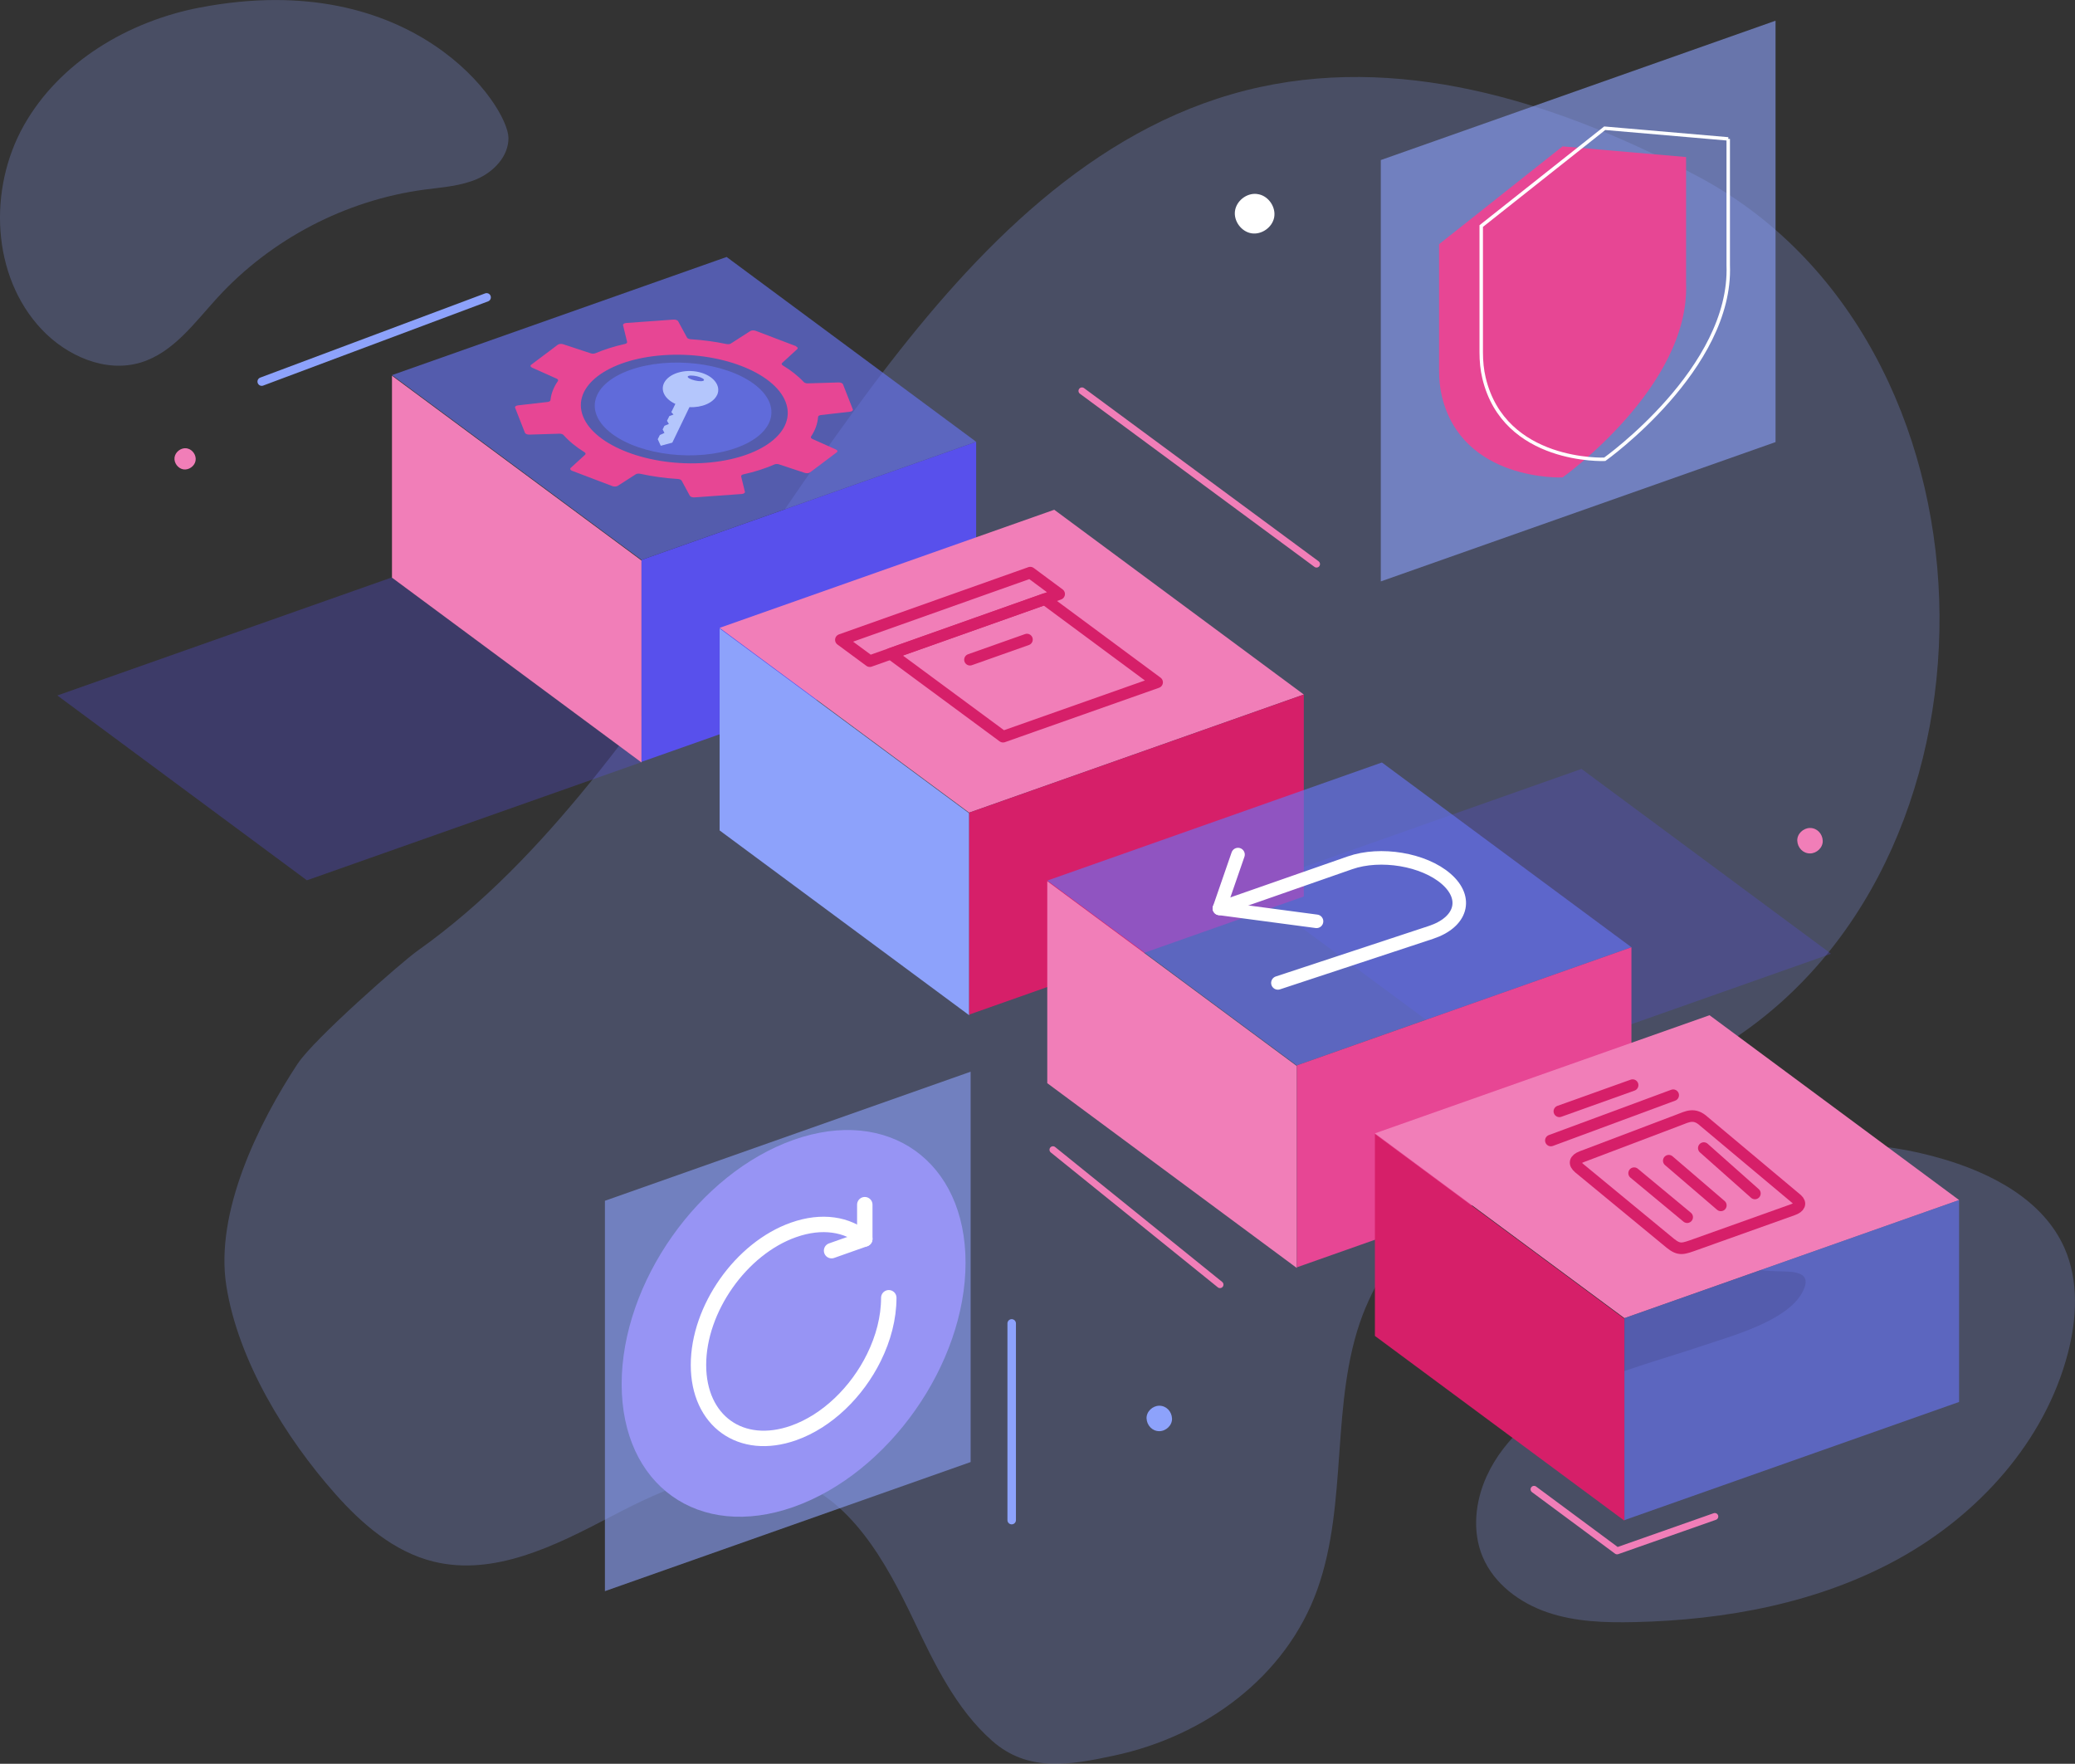
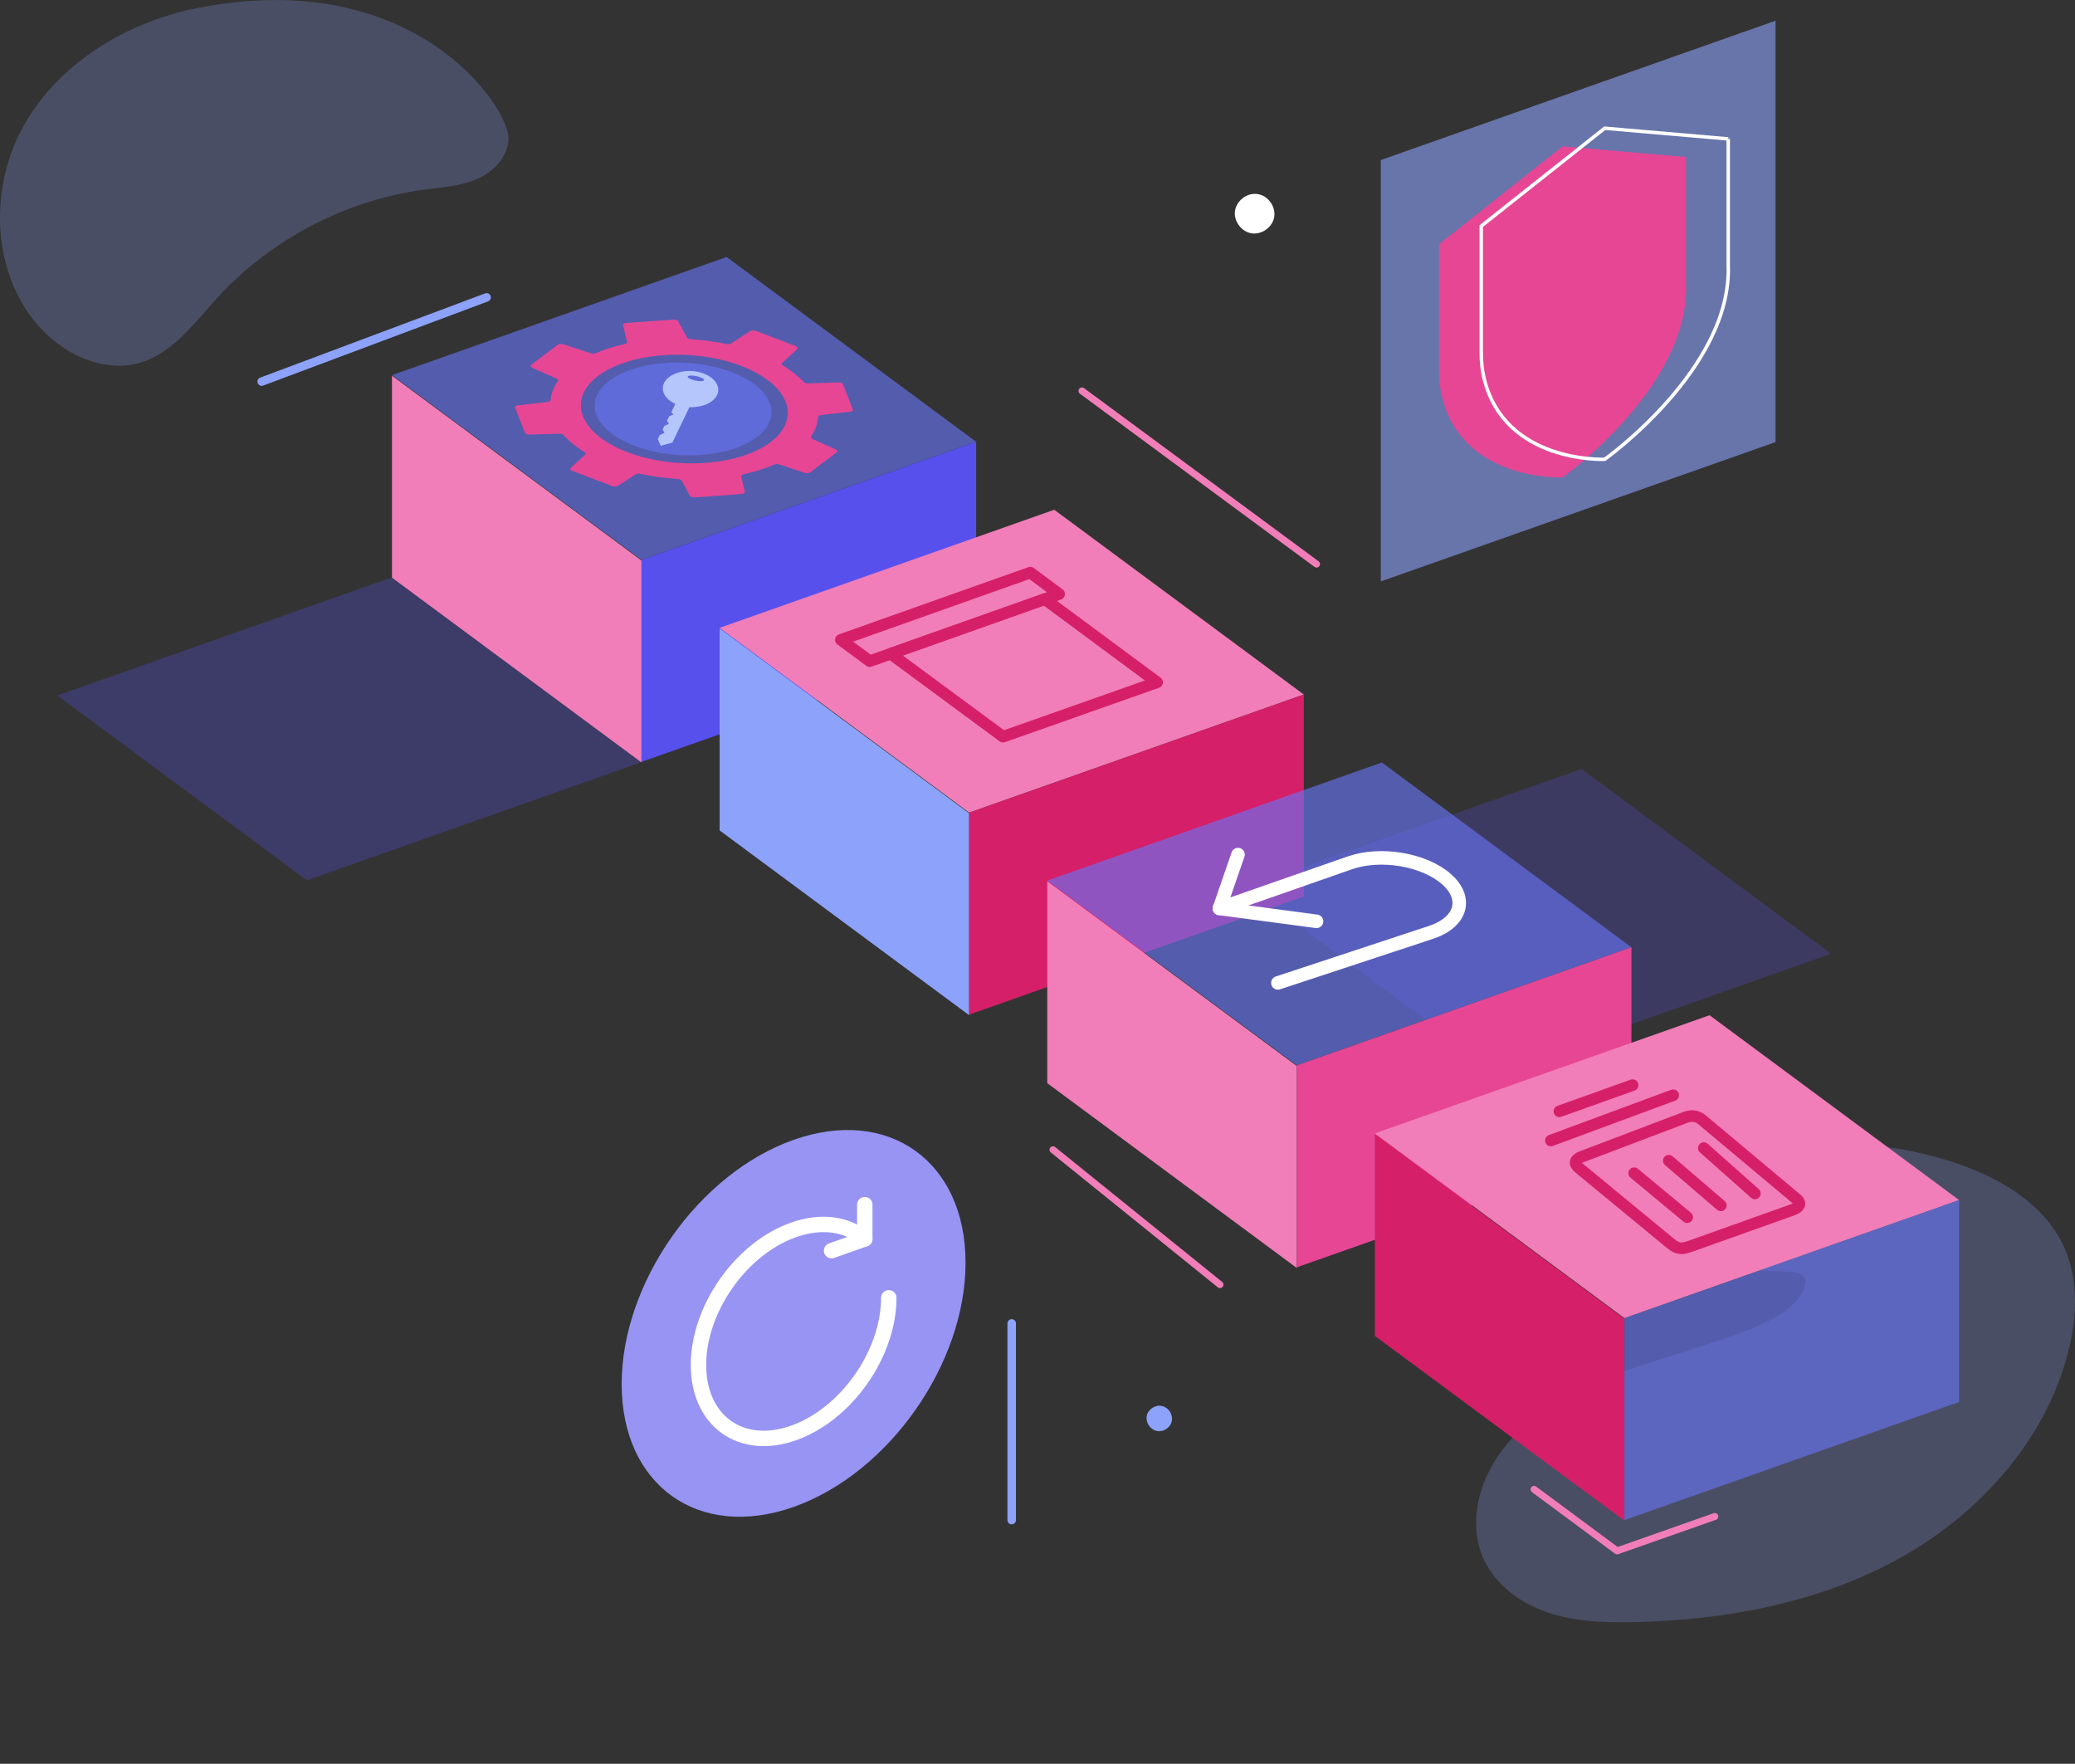
<svg xmlns="http://www.w3.org/2000/svg" id="Layer_2" data-name="Layer 2" viewBox="0 0 564.03 479.37">
  <rect x="0" y="0" width="564.03" height="479.37" fill="#333333" stroke="none" />
  <defs>
    <style>
      .cls-1 {
        stroke-miterlimit: 10;
        stroke-width: .94px;
      }

      .cls-1, .cls-2, .cls-3, .cls-4, .cls-5, .cls-6 {
        fill: none;
      }

      .cls-1, .cls-3, .cls-6 {
        stroke: #fff;
      }

      .cls-7 {
        fill: #b4c6fc;
      }

      .cls-8 {
        fill: #6875f5;
        opacity: .63;
      }

      .cls-9 {
        fill: #d61f69;
      }

      .cls-9, .cls-10, .cls-11 {
        isolation: isolate;
      }

      .cls-12, .cls-13, .cls-14 {
        fill: #5850ec;
      }

      .cls-12, .cls-15 {
        opacity: .25;
      }

      .cls-13 {
        opacity: .29;
      }

      .cls-16 {
        fill: #fff;
      }

      .cls-2 {
        stroke: #f17eb8;
        stroke-width: 1.89px;
      }

      .cls-2, .cls-3, .cls-4, .cls-5, .cls-6 {
        stroke-linecap: round;
        stroke-linejoin: round;
      }

      .cls-3 {
        stroke-width: 3.68px;
      }

      .cls-4 {
        stroke: #8da2fb;
        stroke-width: 2.31px;
      }

      .cls-5 {
        stroke: #d61f69;
        stroke-width: 3.15px;
      }

      .cls-17 {
        fill: #9794f4;
      }

      .cls-18 {
        fill: #e74694;
      }

      .cls-11 {
        opacity: .6;
      }

      .cls-11, .cls-19, .cls-15 {
        fill: #8da2fb;
      }

      .cls-6 {
        stroke-width: 4.19px;
      }

      .cls-20 {
        fill: #f17eb8;
      }
    </style>
  </defs>
  <g id="Layer_1-2" data-name="Layer 1">
    <g>
      <path class="cls-15" d="M462.79,365.75c-11.19,3.78-22.73,6.7-33.35,11.86-10.62,5.16-20.5,12.93-25.37,23.69-3.09,6.82-3.95,14.9-1.06,21.8,3.09,7.36,10.08,12.55,17.64,15.12,7.56,2.57,15.69,2.82,23.67,2.64,24.8-.56,49.94-5.2,71.67-17.16,21.73-11.96,39.78-31.83,46.08-55.83,2.47-9.42,3.04-19.74-.89-28.66-5.74-13.01-19.71-20.35-33.37-24.31-16.5-4.78-34.84-5.91-50.41,1.35-5.87,2.73-11.7,7.39-12.38,13.83-.48,4.47,1.78,8.99,5.3,11.77,4.38,3.46,9.21,3.61,14.5,3.7,4.39.08,7.74.92,5.01,5.84-4.3,7.74-19.25,11.73-27.04,14.36Z" />
-       <path class="cls-15" d="M80.97,289c-10.71,16.25-22.6,40.45-19.45,60.44,3.21,20.4,16.15,41.38,29.6,56.56,7.28,8.22,16.05,15.79,26.72,18.41,16.42,4.05,33.07-4.29,48.04-12.14,14.98-7.85,32.05-15.69,48.2-10.68,17.01,5.27,26.66,22.76,34.32,38.84,5.54,11.62,11.43,24,21.25,32.67,9.81,8.67,21.21,6.62,33.38,4,24.33-5.25,46.49-21.18,55.06-45.14,8.43-23.56,3.45-51.05,12.25-74.44,16.77-43.54,65.86-51.52,100.59-74.97,78.15-51.29,74.83-189.94-9.52-234.66-36-19.08-77.81-33.1-118.81-24.25-42.69,9.21-74.67,41.45-100.51,74.76-28.75,37.06-52.17,77.99-81.79,114.4-13.74,16.89-28.92,32.92-46.75,45.56-4.49,3.18-28.23,24.07-32.56,30.64Z" />
      <polygon class="cls-12" points="497.72 259.21 406.76 291.31 338.93 241.09 429.89 208.98 497.72 259.21" />
      <polygon class="cls-8" points="265.34 120.07 174.38 152.17 106.55 101.95 197.51 69.84 265.34 120.07" />
      <polygon class="cls-13" points="174.38 207.14 83.42 239.25 15.59 189.02 106.55 156.92 174.38 207.14" />
      <polygon class="cls-20" points="174.38 152.34 174.38 207.23 106.55 157 106.55 102.12 174.38 152.34" />
      <polygon class="cls-14" points="265.34 174.95 174.38 207.06 174.38 152.17 265.34 120.07 265.34 174.95" />
      <polygon class="cls-20" points="354.4 188.76 263.44 220.86 195.61 170.64 286.57 138.54 354.4 188.76" />
      <polygon class="cls-19" points="263.44 221.04 263.44 275.92 195.61 225.7 195.61 170.81 263.44 221.04" />
      <polygon class="cls-9" points="354.4 243.65 263.44 275.75 263.44 220.86 354.4 188.76 354.4 243.65" />
-       <polygon class="cls-11" points="263.84 397.36 164.43 432.45 164.43 326.35 263.84 291.27 263.84 397.36" />
      <polygon class="cls-11" points="482.63 120.15 375.33 158.02 375.33 43.5 482.63 5.63 482.63 120.15" />
      <g>
        <polygon class="cls-8" points="443.46 257.45 352.5 289.56 284.67 239.33 375.63 207.23 443.46 257.45" />
        <polygon class="cls-20" points="352.5 289.73 352.5 344.62 284.67 294.39 284.67 239.5 352.5 289.73" />
        <polygon class="cls-18" points="443.46 312.34 352.5 344.44 352.5 289.56 443.46 257.45 443.46 312.34" />
      </g>
      <g>
        <polygon class="cls-20" points="532.52 326.15 441.56 358.25 373.73 308.03 464.69 275.92 532.52 326.15" />
        <polygon class="cls-9" points="441.56 358.42 441.56 413.31 373.73 363.08 373.73 308.2 441.56 358.42" />
        <polygon class="cls-8" points="532.52 381.03 441.56 413.14 441.56 358.25 532.52 326.15 532.52 381.03" />
      </g>
      <path class="cls-18" d="M458.31,42.68v34.3c1.09,28.1-33.57,52.78-33.57,52.78,0,0-27.32,1.2-32.83-22.16-.51-2.15-.74-4.48-.74-6.93v-34.3l33.57-26.59,33.57,2.9Z" />
      <path class="cls-1" d="M469.77,37.75v34.3c1.09,28.1-33.57,52.78-33.57,52.78,0,0-27.32,1.2-32.83-22.16-.51-2.15-.74-4.48-.74-6.93v-34.3s33.57-26.59,33.57-26.59l33.57,2.9Z" />
      <g>
        <path class="cls-3" d="M331.46,246.89l35.51-12.4c8.28-2.89,20.05-.93,26.15,4.39h0c6.06,5.29,4.13,11.8-4.19,14.54l-41.57,13.72" />
        <polyline class="cls-3" points="336.52 232.26 331.46 246.89 357.86 250.4" />
      </g>
      <g>
        <path class="cls-18" d="M216.35,94.07l-10.94-4.16c-.48-.18-1.14-.15-1.49.08l-5.23,3.36c-.29.19-.78.24-1.24.15-3.09-.65-6.34-1.09-9.69-1.3-.47-.03-.88-.21-1.02-.46l-2.4-4.42c-.16-.3-.73-.5-1.3-.46l-12.8.92c-.57.04-.95.31-.88.62l1.1,4.52c.07.25-.19.48-.62.57-2.92.65-5.6,1.5-7.98,2.51-.35.15-.87.17-1.27.03l-7.49-2.47c-.5-.17-1.15-.11-1.47.13l-7.24,5.44c-.32.24-.21.58.24.79l6.66,2.98c.38.17.52.43.36.66-1.14,1.64-1.83,3.38-2.02,5.19-.03.25-.34.45-.8.5l-8.03.92c-.56.06-.9.35-.78.65l2.67,6.8c.12.3.65.52,1.23.5l8.12-.25c.48-.02.93.13,1.15.37,1.51,1.7,3.43,3.26,5.7,4.67.32.19.38.47.15.68l-3.9,3.57c-.28.26-.12.6.36.79l10.94,4.16c.49.19,1.14.15,1.49-.07l4.87-3.13c.29-.19.79-.24,1.25-.14,3.25.71,6.69,1.19,10.21,1.41.48.03.89.21,1.03.46l2.21,4.08c.16.3.72.5,1.3.46l12.8-.92c.57-.04.95-.31.88-.61l-1.02-4.16c-.06-.25.19-.48.62-.57,3.09-.68,5.91-1.59,8.4-2.68.35-.16.87-.17,1.29-.03l6.96,2.3c.51.17,1.15.11,1.47-.13l7.24-5.44c.32-.24.22-.59-.24-.79l-6.38-2.85c-.37-.17-.51-.43-.36-.66,1.12-1.68,1.77-3.47,1.91-5.33.02-.25.33-.46.79-.51l7.87-.9c.56-.06.9-.35.78-.65l-2.67-6.81c-.12-.3-.66-.52-1.23-.5l-8.3.25c-.46.02-.92-.13-1.13-.36-1.53-1.64-3.45-3.16-5.7-4.52-.33-.2-.39-.47-.16-.68l4.07-3.73c.28-.25.12-.59-.36-.78ZM213.53,109.19c3.17,8.08-6.58,15.52-21.78,16.61-15.2,1.09-30.1-4.57-33.27-12.65-3.16-8.08,6.59-15.52,21.79-16.61,15.2-1.1,30.09,4.57,33.26,12.65Z" />
        <path class="cls-8" d="M166.42,117.95c7.92,5.86,22.96,7.58,33.6,3.82,10.64-3.75,12.84-11.55,4.92-17.42-7.92-5.86-22.96-7.58-33.6-3.82-10.64,3.75-12.84,11.55-4.92,17.42Z" />
      </g>
      <g class="cls-10">
        <g>
          <path class="cls-5" d="M429.17,317.41l24.86,20.49c2.52,2.02,3.47,1.51,7.04.25l26.28-9.38c1.85-.65,2.29-1.73,1.13-2.79l-25.34-21.23c-2.61-2.38-4.44-1.27-6.9-.34l-26.31,9.97c-1.89.71-2.17,1.88-.75,3.02Z" />
          <line class="cls-5" x1="444.19" y1="318.85" x2="458.61" y2="330.81" />
          <line class="cls-5" x1="453.61" y1="315.46" x2="467.76" y2="327.6" />
          <line class="cls-5" x1="463.13" y1="312.03" x2="477.02" y2="324.36" />
          <line class="cls-5" x1="421.56" y1="309.97" x2="454.81" y2="297.66" />
          <line class="cls-5" x1="423.87" y1="302.04" x2="443.78" y2="294.92" />
        </g>
      </g>
      <g>
        <polygon class="cls-5" points="314.53 185.44 272.65 200.22 242.11 177.68 283.99 162.83 314.53 185.44" />
        <polygon class="cls-5" points="287.9 161.45 236.42 179.69 228.57 173.9 280.05 155.63 287.9 161.45" />
-         <line class="cls-5" x1="263.66" y1="179.3" x2="279.15" y2="173.82" />
      </g>
      <path class="cls-7" d="M194.92,107.38c1.19-2.55-1.02-5.33-4.92-6.25-3.92-.92-8.13.36-9.45,2.87-1.11,2.14.21,4.49,3.03,5.77l-1.1,2.25.6.65-1.13.4-.65,1.29.52.86-1.21.51-.49.98.49.95-1.25.57-.57,1.14.82,1.78,3.14-.85,4.66-9.65c3.36.17,6.48-1.14,7.5-3.29ZM188.88,103.4c-1.22-.28-2.08-.77-1.93-1.08s1.28-.34,2.49-.06c1.21.29,2.07.77,1.91,1.09s-1.26.34-2.47.05Z" />
      <g>
        <path class="cls-17" d="M168.98,376.17c0,27.55,20.93,42.5,46.74,33.39,25.81-9.11,46.74-38.83,46.74-66.38,0-27.55-20.93-42.5-46.74-33.39-25.81,9.11-46.74,38.83-46.74,66.38Z" />
        <g>
          <path class="cls-6" d="M235.07,336.72c-4.74-4.04-11.66-5.18-19.36-2.46-14.29,5.04-25.85,21.47-25.85,36.71,0,15.25,11.56,23.53,25.85,18.49,9.18-3.24,17.26-11.2,21.84-20.51,2.56-5.19,4.04-10.79,4.04-16.24" />
          <polyline class="cls-6" points="235.07 327.41 235.07 336.72 226.04 339.91" />
        </g>
      </g>
-       <path class="cls-20" d="M50.95,121.89c1.45.33,2.49,1.91,2.2,3.37-.28,1.46-1.84,2.54-3.3,2.31-1.47-.24-2.6-1.76-2.41-3.23.19-1.47,1.68-2.65,3.15-2.51" />
      <path class="cls-16" d="M342.23,52.82c2.7.61,4.64,3.57,4.11,6.29s-3.43,4.74-6.16,4.3c-2.73-.44-4.85-3.28-4.49-6.03.36-2.75,3.13-4.95,5.88-4.67" />
-       <path class="cls-20" d="M492,231.95c1.81,0,3.54-1.59,3.46-3.46-.08-1.87-1.52-3.46-3.46-3.46-1.81,0-3.54,1.59-3.46,3.46.08,1.87,1.52,3.46,3.46,3.46Z" />
      <path class="cls-19" d="M315.12,388.97c1.81,0,3.55-1.59,3.46-3.46-.08-1.87-1.52-3.46-3.46-3.46-1.8,0-3.54,1.59-3.46,3.46.09,1.87,1.53,3.46,3.46,3.46Z" />
      <line class="cls-4" x1="71.14" y1="103.71" x2="132.27" y2="80.82" />
      <polyline class="cls-2" points="416.99 404.78 439.56 421.5 466.12 412.16" />
      <line class="cls-4" x1="275" y1="359.68" x2="275" y2="413.14" />
      <line class="cls-2" x1="294.1" y1="106.24" x2="357.86" y2="153.31" />
      <line class="cls-2" x1="286.22" y1="312.48" x2="331.62" y2="349.14" />
      <path class="cls-15" d="M54.37,2.04C34.9,5.77,16.23,16.81,6.49,34.08c-9.74,17.27-8.8,40.9,4.76,55.36,6.86,7.31,17.47,12,27.06,9.07,8.79-2.69,14.56-10.79,20.76-17.57,14.57-15.93,34.86-26.53,56.26-29.4,4.89-.65,9.92-.95,14.44-2.93,4.51-1.99,8.48-6.19,8.44-11.12-.06-8.65-25.63-46.61-83.84-35.44Z" />
    </g>
  </g>
</svg>